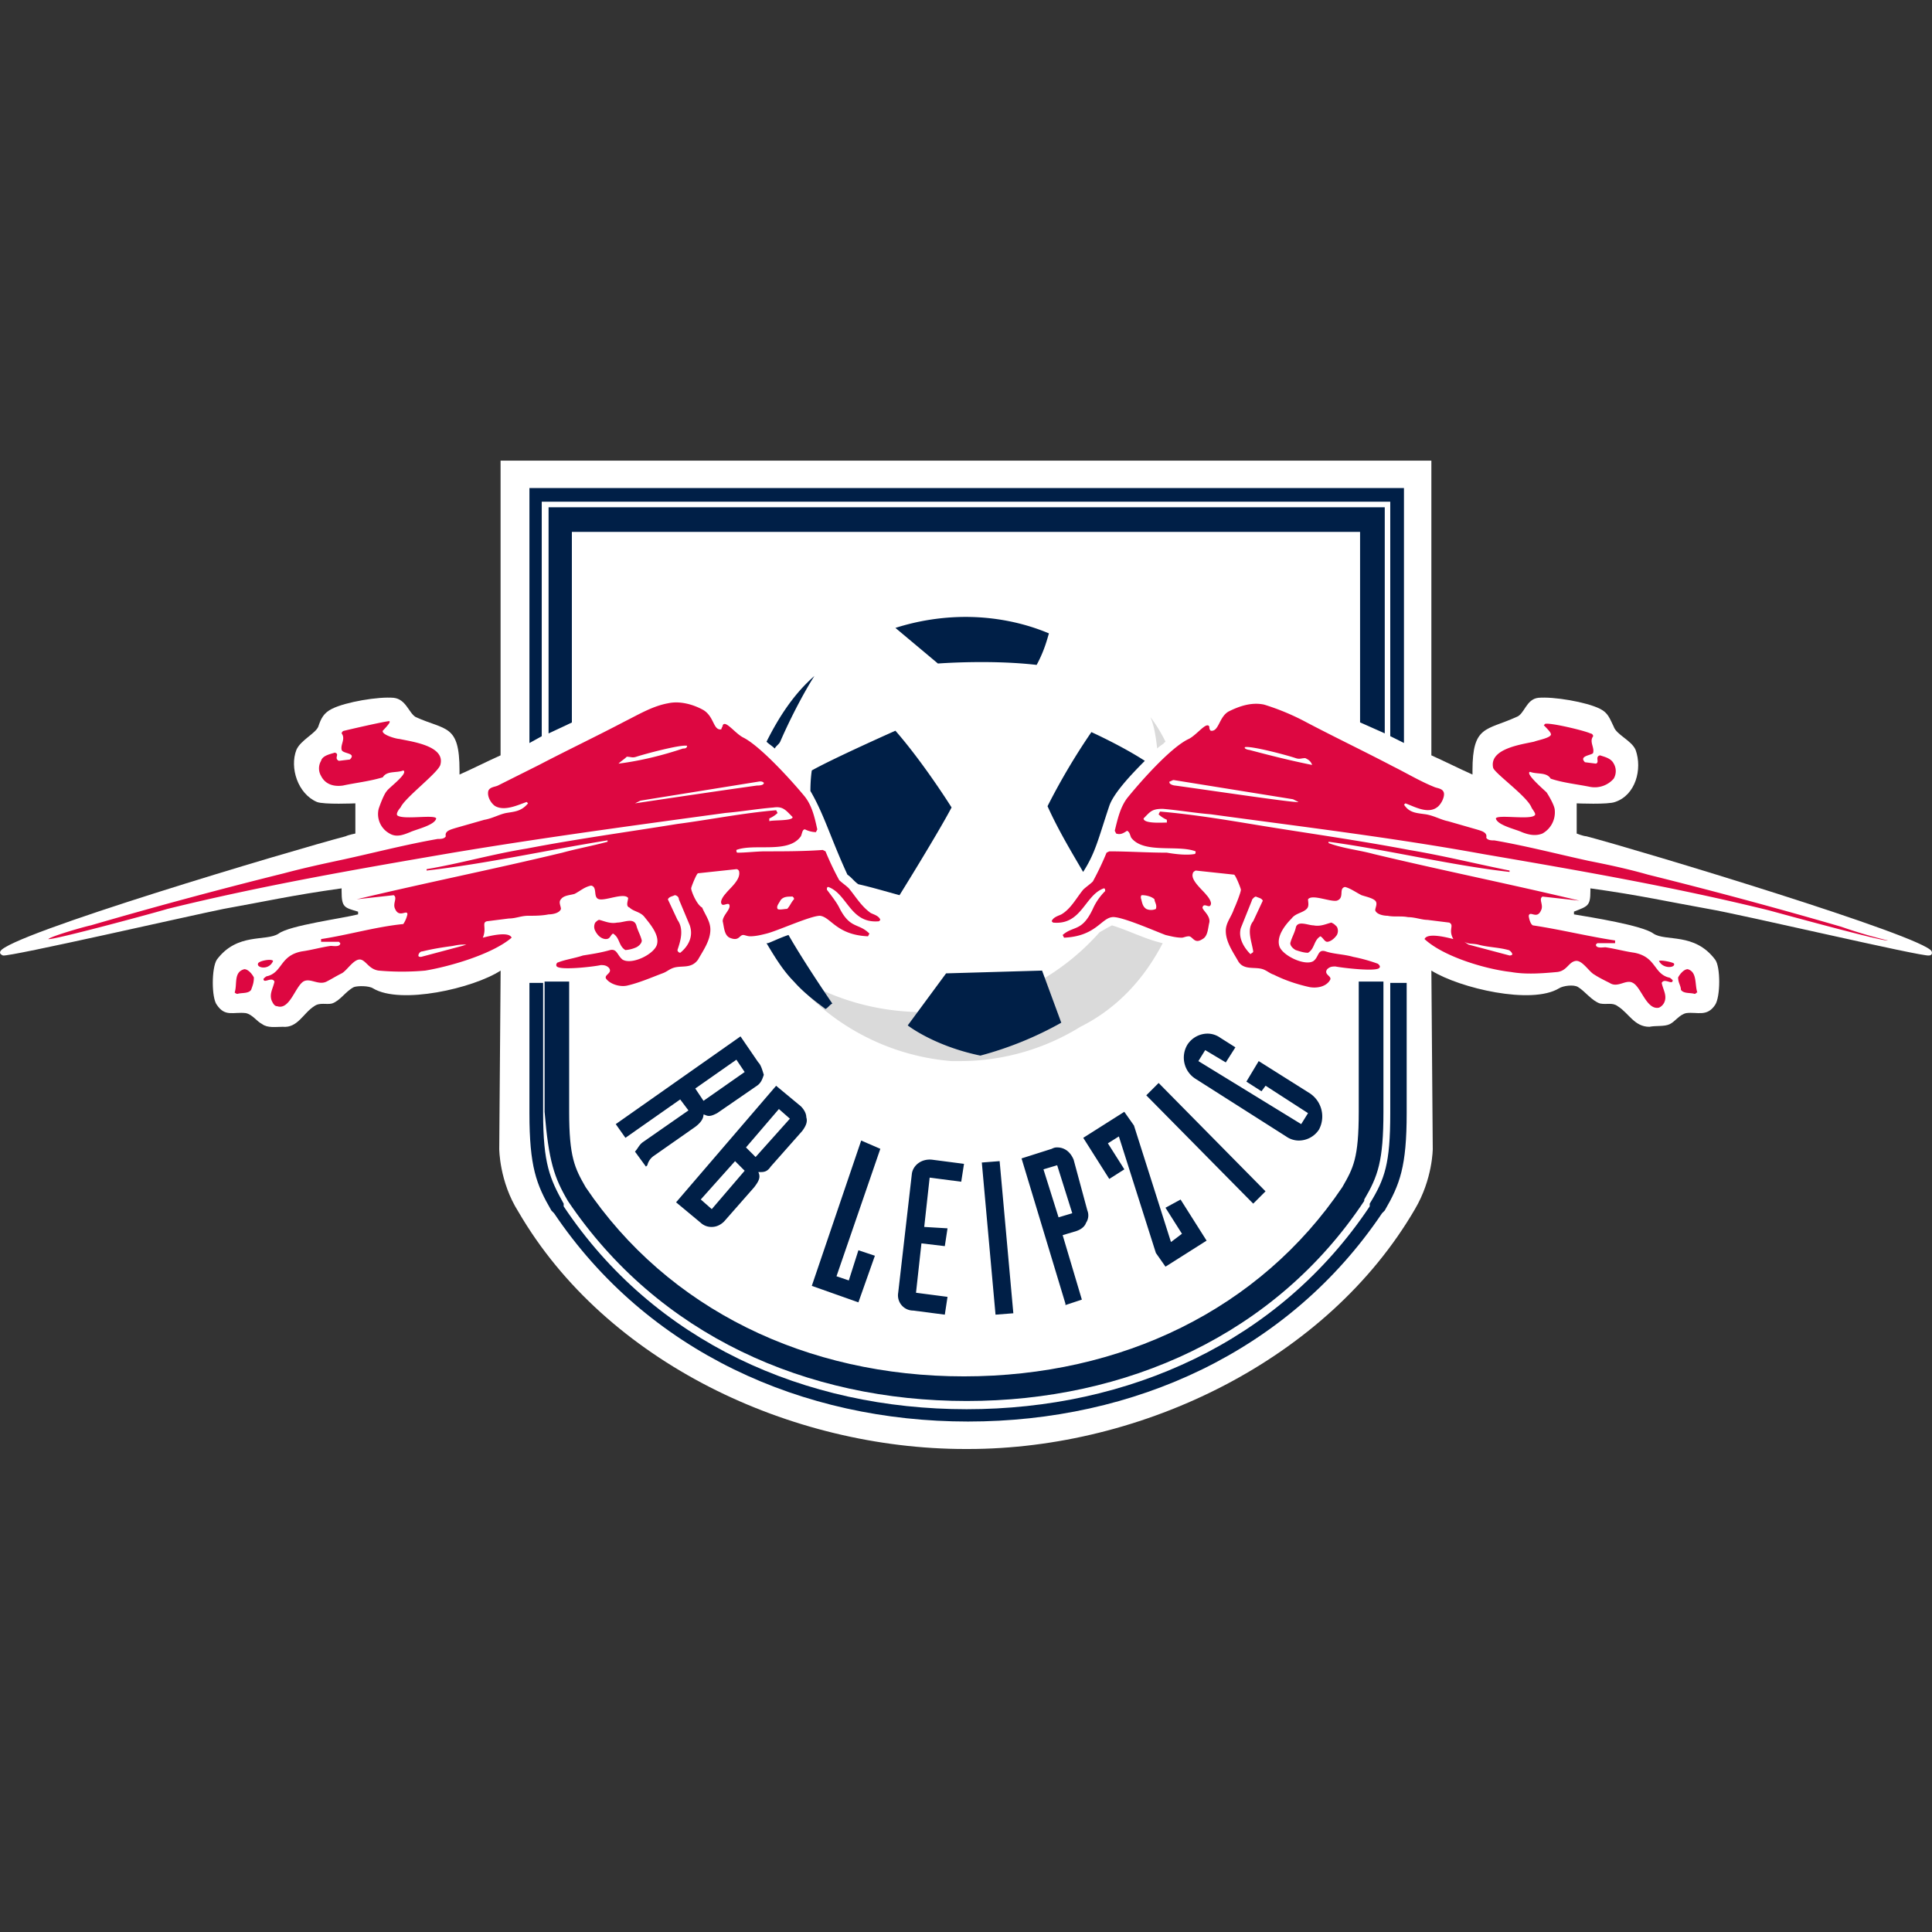
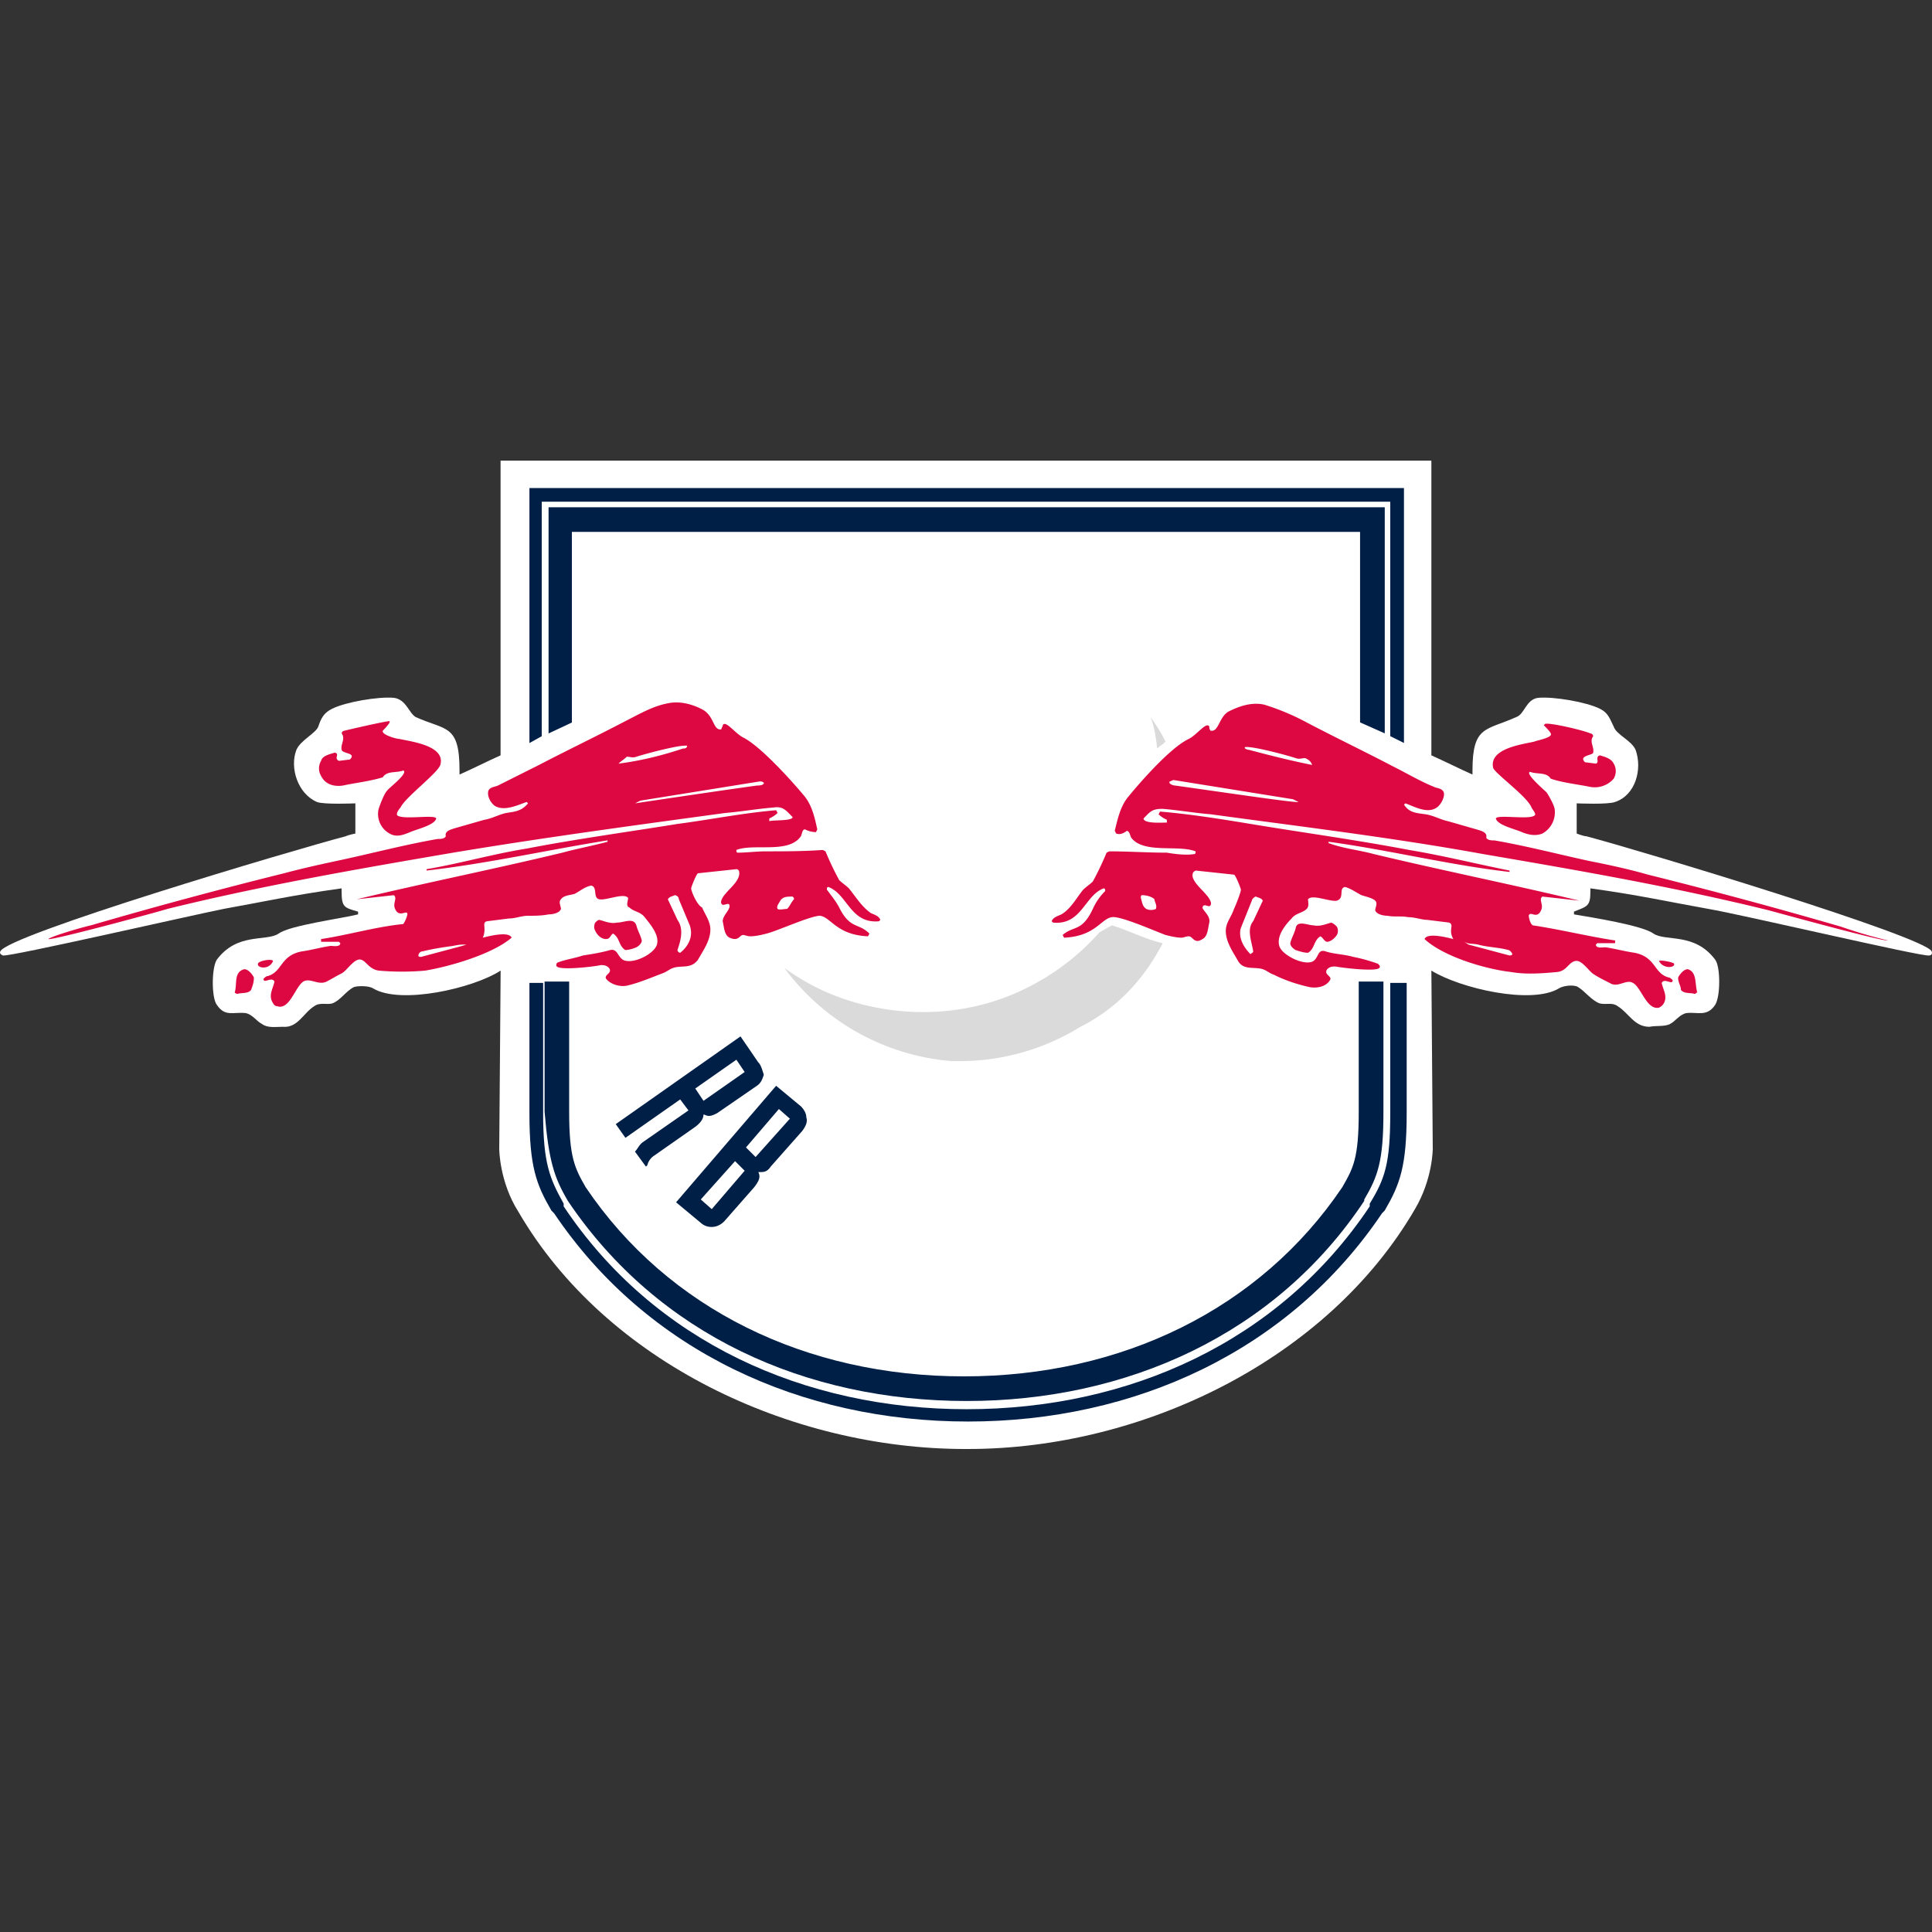
<svg xmlns="http://www.w3.org/2000/svg" width="32" height="32" fill="none">
  <rect width="100%" height="100%" fill="#333333" stroke="none" />
  <path d="M23.708 7.63v4.881c.205.091.477.228.681.318v-.068c0-.749.227-.658.727-.885.136-.046.159-.295.363-.318.25-.023.795.068 1.022.182.136.068.159.158.227.295.045.136.295.227.363.386.114.318 0 .749-.34.862-.114.046-.636.023-.636.023v.5s.113.045.159.045c.863.227 5.608 1.657 5.721 1.907.023.068-.045.068-.045.068-.113.023-3.11-.68-3.655-.772-.636-.113-1.136-.227-1.953-.34v.045c0 .25-.045.25-.272.34v.046c.272.046 1.135.182 1.316.318.205.136.681-.023 1.022.431.09.114.09.614 0 .75-.136.204-.295.113-.477.136-.113.023-.181.136-.272.182-.091.045-.227.022-.34.045-.25 0-.341-.227-.523-.34-.09-.069-.182-.023-.295-.046-.136-.045-.25-.204-.363-.272-.069-.046-.25-.023-.318.022-.454.273-1.635 0-2.112-.295l.023 2.952s0 .5-.295.999C21.983 22.524 18.918 24 16.034 24h-.045c-2.884 0-5.949-1.43-7.402-3.928-.318-.5-.318-1.044-.318-1.044l.023-2.952c-.454.295-1.658.568-2.112.295-.068-.045-.25-.045-.318-.022-.136.068-.227.227-.363.272-.09.023-.204-.023-.295.045-.182.114-.272.364-.522.341-.114 0-.25.023-.34-.045-.092-.046-.16-.16-.273-.182-.205-.023-.34.068-.477-.136-.09-.114-.09-.613 0-.75.34-.454.817-.295 1.022-.43.181-.137 1.044-.25 1.317-.319V15.1c-.228-.068-.273-.068-.273-.34v-.046c-.817.113-1.317.227-1.953.34-.567.114-3.541.795-3.655.772 0 0-.068-.022-.045-.068.113-.272 4.858-1.68 5.721-1.907.046-.023.16-.045.16-.045v-.5s-.523.023-.637-.023c-.317-.136-.454-.567-.34-.862.068-.16.318-.273.363-.386.045-.137.09-.227.227-.295.227-.114.772-.205 1.022-.182.204.023.25.25.363.318.5.227.727.113.727.885v.068c.204-.09.476-.227.68-.318V7.63h15.417Z" fill="#fff" />
-   <path d="m19.304 20.004.273.431-.182.137-.613-1.93-.16-.227-.68.431.431.681.25-.159-.273-.431.182-.114.613 1.93.159.227.681-.431-.431-.681-.25.136Zm2.407-1.885-.863-.544-.204.34.25.16.068-.092.703.454-.113.182-1.703-1.044.113-.182.341.204.159-.25-.25-.158a.366.366 0 0 0-.204-.069.4.4 0 0 0-.34.182.415.415 0 0 0 .136.568l1.498.953a.367.367 0 0 0 .204.068.4.4 0 0 0 .34-.181.46.46 0 0 0-.135-.59Zm-4.178 2.044-.25-.795.227-.068.25.795-.227.068Zm.25-.954c-.046-.113-.136-.204-.273-.204-.022 0-.045 0-.09.023l-.5.159.727 2.406v.023l.272-.09-.318-1.068.227-.068c.068-.023.137-.068.16-.136a.22.22 0 0 0 .022-.205l-.227-.84Zm1.407-1.271-.204.204 1.771 1.794.204-.204-1.77-1.794Zm-4.086 1.498-.227 1.976a.252.252 0 0 0 .25.295l.522.068.045-.295-.522-.068.09-.818.387.046.045-.295-.386-.023.09-.817.523.068.046-.296-.523-.068c-.181-.022-.318.091-.34.227Zm-.84-.545-.818 2.407.772.273.273-.772-.273-.091-.159.5-.204-.069.726-2.111-.317-.137Zm1.998.364.227 2.52.295-.023-.227-2.52-.295.023Z" fill="#001F47" />
  <path d="M9.405 19.89c1.498 2.226 3.95 3.315 6.607 3.315 2.633 0 5.108-1.09 6.584-3.314v-.023c.227-.386.318-.636.318-1.453v-2.157h-.409v2.157c0 .772-.09.93-.272 1.248-1.363 2.021-3.656 3.134-6.267 3.134-2.61 0-4.904-1.113-6.266-3.134-.182-.317-.273-.5-.273-1.248v-2.157H9.02v2.157c.068.817.159 1.09.386 1.476Zm-.432-7.696V8.31h14.054v3.883l.227.113V8.084H8.769v4.223l.204-.113Z" fill="#001F47" />
  <path d="M9.086 8.402v3.746l.386-.181V8.81h13.055v3.155l.409.182V8.402H9.086Zm13.941 7.878v2.157c0 .84-.09 1.09-.34 1.499v.045c-1.5 2.248-3.997 3.36-6.676 3.36-2.679 0-5.176-1.112-6.675-3.36v-.045c-.227-.409-.34-.659-.34-1.499V16.28h-.227v2.157c0 .886.113 1.181.363 1.612l.022.023.023.023c1.544 2.293 4.11 3.45 6.857 3.45s5.313-1.157 6.857-3.45l.023-.023.022-.023c.25-.431.363-.726.363-1.612V16.28h-.272Z" fill="#001F47" />
-   <path d="M15.989 10.218c.477 0 .954.091 1.385.273-.023.068-.068.272-.204.522-.772-.09-1.635-.023-1.635-.023l-.704-.59a3.85 3.85 0 0 1 1.158-.182Z" fill="#001F47" />
  <path d="M19.258 15.622c-.296-.068-.545-.204-.84-.295-.091.045-.16.09-.205.113a3.934 3.934 0 0 1-1.135.886c-1.067.567-2.361.567-3.428.09a3.756 3.756 0 0 1-.659-.385 3.825 3.825 0 0 0 2.77 1.544h.136a3.79 3.79 0 0 0 1.998-.568c.59-.295 1.045-.772 1.363-1.385Z" fill="#DADADA" />
-   <path d="M17.35 13.352c.182.408.432.817.59 1.09.205-.319.25-.546.432-1.09.068-.205.34-.5.59-.75-.385-.25-.885-.476-.885-.476a10.82 10.82 0 0 0-.726 1.226Zm-3.859-2.157c-.34.295-.59.68-.795 1.09.046.045.091.068.136.113.023-.045.069-.068.091-.114.227-.522.477-.953.568-1.09Zm2.27 2.179s-.454-.726-.93-1.271c0 0-1.022.454-1.385.658 0 0-.023.136-.023.34.227.387.34.795.613 1.386.068.045.113.113.181.159.205.045.432.113.682.181 0 0 .635-1.021.862-1.453Zm-.091 2.748 1.59-.046.318.863a5.754 5.754 0 0 1-1.34.545c-.771-.16-1.203-.5-1.203-.5l.636-.863Zm-2.61-.636c-.137.045-.273.113-.341.136h-.023c.136.227.273.454.454.636.16.181.341.318.523.454.045-.023.068-.068.113-.09 0 0-.454-.66-.726-1.136Z" fill="#001F47" />
  <path d="M13.037 15.054c-.045 0-.136.023-.158 0-.023-.045.022-.09.045-.136.045-.068.114-.068.204-.068.023.023.023.023.023.045-.045.046-.068.114-.114.16Zm-1.77.727a.05.05 0 0 1-.046-.046c.046-.136.114-.34 0-.499l-.159-.34c.023-.046.068-.046.114-.069.022 0 .068.023.068.068l.181.432c.069.204-.045.363-.158.454Zm-3.61-.114-.682.182c-.022 0-.045 0-.045-.023 0-.022.023-.068.068-.068.182-.045.34-.068.5-.09.113-.023.136-.023.227-.023l-.068.022Zm4.881-2.656c-.658.09-2.02.295-2.02.295l.09-.045 1.975-.318c.023 0 .046 0 .069.023 0 .045-.091.045-.114.045Zm-2.293-.363c.045-.046.09-.068.136-.114.068 0 .09.023.159 0 .136-.045.727-.204.84-.182 0 .046-.045.046-.068.046-.34.114-.704.204-1.067.25Zm4.178 2.475c-.16-.114-.25-.273-.364-.41-.045-.045-.113-.09-.159-.135a4.761 4.761 0 0 1-.227-.477l-.045-.023c-.318.023-.636.023-.954.023-.136 0-.318.022-.454.022-.023 0-.023-.022-.023-.045.296-.114.863.068 1.068-.227.022-.045.022-.114.068-.114a.428.428 0 0 0 .181.046l.023-.045c-.045-.205-.09-.41-.227-.568-.227-.273-.727-.818-.999-.954-.136-.068-.295-.295-.34-.204 0 .023-.023.045-.023.068-.136.023-.114-.204-.295-.318-.16-.09-.386-.159-.59-.113-.25.045-.478.181-.705.295-.476.25-.953.477-1.43.726l-.681.341c-.046.023-.136.023-.159.09-.023.092.045.205.113.25.16.091.386-.022.523-.068l.022.023c-.113.136-.227.136-.363.16-.113.022-.227.09-.363.113l-.477.136c-.068.023-.182.045-.159.136-.023.045-.09.045-.136.045-.522.091-1.045.227-1.567.341-.318.068-.635.136-.976.227a83.562 83.562 0 0 0-3.201.863c-.114.023-.659.181-.704.227.068.023 1.748-.431 1.975-.5 1.567-.386 3.133-.658 4.723-.93 1.498-.25 3.02-.455 4.518-.659.272-.023.522-.068.794-.09.16-.024.205.045.318.158 0 .068-.318.046-.386.068v-.045a.472.472 0 0 0 .137-.09l-.023-.046c-.545.045-1.113.159-1.635.227-.84.136-1.68.25-2.497.408-.568.091-1.113.25-1.658.341v.023c1-.114 1.998-.34 2.997-.5v.023c-.25.068-.5.113-.749.181-1.135.273-2.27.5-3.406.772l.613-.068c.068.046-.022.136.023.227.068.16.204 0 .204.091a.48.48 0 0 1-.068.16c-.454.045-.908.18-1.362.249v.045h.295l.023.023c0 .068-.114.045-.159.045-.159.023-.318.069-.477.091-.363.068-.318.34-.567.409-.023 0-.046.023-.069.045 0 .091.137-.045.182.046-.023.113-.09.204-.045.318.022.045.045.09.09.09.205.069.296-.317.432-.408.113-.068.25.068.386 0 .09-.046.159-.091.25-.136.09-.046.204-.25.317-.228.091.023.137.16.296.182.25.023.522.023.772 0 .408-.068 1.112-.272 1.43-.545-.045-.113-.386-.023-.477 0 .068-.159-.023-.25.068-.272l.364-.046c.113 0 .204-.045.317-.045.114 0 .227 0 .341-.023.068 0 .182-.022.204-.09 0-.046-.045-.114 0-.16.046-.068.16-.068.227-.09.091-.046.16-.114.273-.137.113.023.023.205.136.227.114.023.409-.113.477-.022 0 .045-.046.136.023.159.068.068.181.068.25.159.09.113.249.295.204.454-.046.159-.41.34-.568.25-.09-.069-.09-.182-.204-.16-.16.046-.318.069-.454.091-.137.046-.296.068-.41.114-.022 0-.045.045-.022.068.068.068.636 0 .727-.023.045 0 .09 0 .136.046.068.09-.09.113-.046.181.069.091.228.137.341.114.204-.046.409-.136.59-.204.069-.023.114-.069.182-.091.136-.046.295.022.409-.137.09-.159.204-.317.204-.499 0-.136-.09-.25-.136-.363-.091-.046-.182-.273-.182-.318 0-.023.091-.25.114-.25l.636-.068c.022 0 .045.023.045.045.023.137-.159.273-.227.364-.023.022-.091.113-.068.159.022.068.136-.046.136.045 0 .068-.114.159-.114.25.023.09.023.227.114.272.159.068.159-.045.227-.045.023 0 .068.022.114.022.09 0 .181-.022.272-.045.182-.045.727-.295.885-.295.182.023.273.318.795.34l.023-.045c-.182-.182-.318-.068-.5-.431-.045-.091-.136-.205-.204-.296 0-.022 0-.045.023-.045.318.114.363.613.84.568l.022-.023c-.022-.068-.113-.09-.159-.114Zm-4.383.43c.069 0 .069-.067.114-.09.114.068.09.204.204.273a.534.534 0 0 0 .182-.046c.045-.023.09-.068.09-.113-.022-.091-.067-.16-.09-.25-.045-.136-.204-.046-.318-.046-.113.023-.204-.022-.295-.045-.023 0-.045.023-.068.045a.145.145 0 0 0 0 .137c.045.09.113.136.181.136Zm11.693-2.883c-.34-.068-.704-.159-1.044-.25-.023 0-.09-.022-.068-.045.113-.023.704.136.84.182.068.023.09 0 .159 0 .045.023.09.045.113.113Zm-2.27.341c-.023 0-.114-.023-.09-.068.022 0 .044-.023.067-.023l1.976.318.09.045c-.022.023-1.385-.181-2.043-.272Zm1.271 1.907c0-.023.046-.068.068-.068.046.023.091.023.114.068l-.159.34c-.113.137-.023.341 0 .5 0 .023-.023.023-.045.046-.114-.114-.205-.273-.16-.432l.182-.454Zm3.747.727c.159.045.34.045.5.09.022 0 .067.046.067.069 0 .022-.045.022-.045.022l-.681-.181-.068-.046c.09.046.113.023.227.046Zm-5.336-.59a.194.194 0 0 1-.159 0c-.068-.046-.068-.114-.09-.182 0-.023 0-.046.022-.046.068 0 .159.023.204.068 0 .046.046.091.023.16Zm11.352.295a83.6 83.6 0 0 0-3.201-.863c-.318-.091-.636-.16-.976-.227-.523-.114-1.045-.25-1.567-.34-.045 0-.113 0-.136-.046.023-.091-.09-.114-.159-.136l-.477-.137c-.113-.022-.227-.09-.363-.113-.159-.023-.273-.023-.363-.16l.022-.022c.136.046.364.182.522.068.069-.045.137-.181.114-.25-.023-.068-.114-.068-.159-.09-.227-.091-.454-.227-.681-.34-.477-.25-.954-.478-1.43-.728a3.935 3.935 0 0 0-.704-.295c-.205-.045-.409.023-.59.114-.16.09-.16.34-.296.318-.023-.023-.023-.046-.023-.068-.045-.091-.204.136-.34.204-.295.136-.795.704-.999.954-.136.159-.182.386-.227.567l.023.046c.068.022.113 0 .181-.046.046.023.046.068.068.114.205.272.772.113 1.067.227 0 .022 0 .045-.022.045-.136.023-.318 0-.454-.023-.318 0-.636-.022-.954-.022l-.045.022a4.75 4.75 0 0 1-.227.477c-.046.046-.114.091-.16.136-.113.137-.204.318-.363.41-.045.022-.136.045-.159.113l.023.022c.477.046.522-.454.84-.567.023 0 .023.022.023.045a.971.971 0 0 0-.204.295c-.182.386-.318.273-.5.432l.023.045c.522-.023.613-.318.795-.34.136-.023.703.227.885.295.09.022.182.045.272.045.023 0 .069-.023.114-.023.068 0 .09.137.227.046.09-.046.09-.182.113-.273.023-.113-.113-.204-.113-.25.023-.09.113.023.136-.045.023-.045-.045-.136-.068-.159-.068-.09-.272-.25-.227-.363 0-.023.046-.045.046-.045l.635.068c.023 0 .114.227.114.25 0 .045-.091.272-.114.317-.045.137-.136.227-.136.364 0 .181.113.34.204.5.091.158.273.09.409.135.068.023.113.069.182.091.181.091.386.16.59.205.114.022.272 0 .34-.114.046-.068-.113-.09-.045-.182.046-.045.091-.045.136-.045.114.023.681.09.727.023.023-.023 0-.046-.023-.068a2.742 2.742 0 0 0-.409-.114c-.158-.045-.317-.045-.454-.09-.136-.046-.113.09-.204.158-.136.091-.522-.09-.567-.25-.046-.159.09-.34.204-.454.068-.09.181-.09.25-.159.045-.045.022-.113.022-.159.068-.09.364.046.477.023.136-.045.023-.204.136-.227.091.023.182.09.273.136.068.023.181.046.227.091.045.046 0 .114 0 .16.023.067.136.09.204.09.114.023.227 0 .34.023.114 0 .228.045.319.045l.363.045c.09.046-.023.114.068.273-.09-.023-.431-.114-.477 0 .318.295 1.022.5 1.43.545.25.045.523.023.773 0 .158-.023.181-.16.295-.182.113-.023.227.182.317.227.069.046.16.091.25.136.137.091.273-.068.386 0 .137.069.227.454.432.41a.177.177 0 0 0 .09-.092c.046-.113-.022-.204-.045-.318.046-.09.182.046.182-.045-.023-.023-.046-.045-.068-.045-.25-.069-.205-.34-.568-.41-.159-.022-.318-.067-.477-.09-.045 0-.159.023-.159-.045l.023-.023h.295v-.045c-.454-.069-.908-.182-1.362-.25-.046-.023-.068-.136-.068-.16.022-.09.136.069.204-.09.046-.09-.045-.182.023-.227l.613.068c-1.135-.272-2.27-.5-3.406-.772-.25-.068-.5-.09-.75-.182v-.022c1 .136 1.999.386 2.998.5v-.023c-.568-.114-1.113-.25-1.658-.34-.84-.16-1.657-.273-2.497-.41-.545-.09-1.09-.181-1.635-.227l-.023.046a.468.468 0 0 0 .137.09v.046c-.068 0-.386.023-.386-.068.113-.114.136-.159.318-.159.272.023.522.068.794.09 1.499.205 3.02.387 4.518.66 1.59.272 3.156.544 4.723.93.25.068 1.907.522 1.975.5a7.989 7.989 0 0 1-.772-.227Zm-2.543.703c-.068 0-.136.091-.159.137 0 .09.046.136.046.204.045.068.159.045.227.068.023 0 .023-.023.045-.023-.045-.136 0-.34-.159-.386Zm-.476-.136c.068.136.272.114.25.046 0-.023-.228-.069-.25-.046Zm-22.955 0c-.022-.045-.25 0-.25.046-.022.068.182.113.25-.046Zm1.158-2.906c.205-.045.432-.068.659-.136.068-.114.227-.068.34-.114.091.046-.25.295-.272.34-.046.046-.114.228-.136.296a.367.367 0 0 0 .181.409c.114.068.227.022.34-.023.092-.045.41-.114.432-.227-.023-.068-.522.023-.636-.045-.045-.023.023-.114.046-.137.068-.159.613-.567.658-.704.091-.318-.476-.386-.68-.431-.046 0-.296-.068-.273-.136 0 0 .09-.091.113-.136v-.023c-.068 0-.658.136-.749.159a.049.049 0 0 0-.045.045c.068.091-.023.182 0 .273.022.068.25.045.136.159l-.182.022c-.09-.045.023-.113-.068-.136-.068.023-.204.046-.227.136a.246.246 0 0 0 0 .25c.068.136.204.182.363.159Zm19.685.363c.023.046.091.114.046.136-.091.069-.613-.022-.636.046.023.113.34.182.431.227.114.045.227.068.34.023a.401.401 0 0 0 .205-.386c0-.069-.09-.227-.136-.296-.046-.045-.363-.317-.273-.34.114.045.273 0 .341.113.204.069.431.091.658.137a.416.416 0 0 0 .386-.137.246.246 0 0 0 0-.25c-.045-.09-.159-.113-.227-.136-.09.023 0 .114-.068.137l-.181-.023c-.114-.114.136-.114.136-.159.022-.09-.068-.182 0-.272a.049.049 0 0 0-.046-.046c-.09-.045-.658-.181-.749-.159l-.023.023c.023.023.114.114.114.136.045.068-.227.114-.273.136-.204.046-.749.114-.68.432.022.09.567.477.635.658Zm-3.315 1.907c-.09.023-.181.069-.295.046-.09 0-.272-.091-.295.045-.023.091-.068.16-.09.25 0 .045.045.09.09.114.068.022.136.045.204.045.114-.068.091-.204.205-.273.045.023.068.091.113.091.046 0 .114-.045.16-.113a.145.145 0 0 0 0-.136c-.046-.046-.046-.046-.092-.069Zm-18.004.772c-.182.046-.114.25-.16.386 0 0 .023.023.046.023.068-.023.182 0 .227-.068.023-.068.045-.114.045-.204-.022-.046-.09-.137-.158-.137Z" fill="#DD0741" />
  <path d="M19.167 12.398c.046-.046.091-.068.114-.09-.023-.024.023 0 0 0l.023-.024a2.455 2.455 0 0 0-.25-.408c.068.159.09.34.113.522Z" fill="#DADADA" />
  <path d="m12.334 17.756-.682.477-.136-.204.681-.477.137.204Zm.226-.159-.295-.431-2.066 1.453.16.227.907-.636.137.182-.75.522c-.068.046-.09.114-.136.16l.182.249.023-.023a.263.263 0 0 1 .113-.159l.681-.477c.09-.068.136-.136.136-.204.023 0 .046.023.091.023.046 0 .09-.023.136-.046l.659-.454c.068-.045.09-.113.113-.181-.022-.069-.045-.16-.09-.205Zm-.045 1.567-.159-.159.545-.636.182.16-.568.635Zm-.181.227-.545.636-.182-.16.568-.635.159.159Zm1.021-.885c0-.069-.045-.137-.09-.182l-.41-.34-1.657 1.93.409.34a.258.258 0 0 0 .182.068c.09 0 .159-.046.204-.09l.5-.569c.067-.09.113-.159.067-.25h.046c.068 0 .113-.022.159-.09l.522-.59c.068-.091.09-.16.068-.227Z" fill="#001F47" />
</svg>